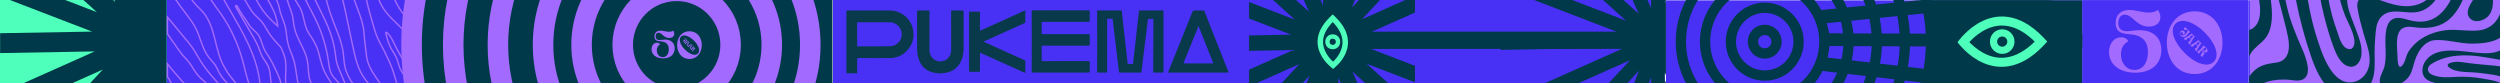
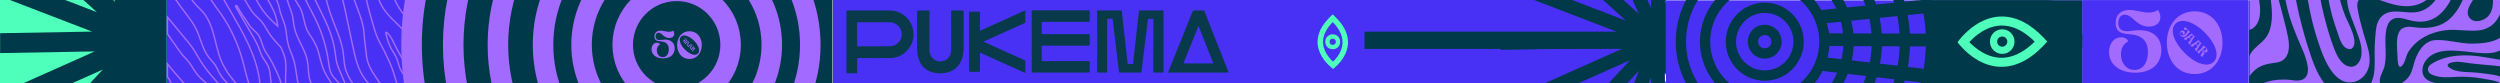
<svg xmlns="http://www.w3.org/2000/svg" xmlns:ns1="http://www.serif.com/" width="100%" height="100%" viewBox="0 0 9000 300" version="1.1" xml:space="preserve" style="fill-rule:evenodd;clip-rule:evenodd;">
  <g id="Page-1" ns1:id="Page 1" transform="matrix(3,0,0,1,0,0)">
    <rect x="0" y="0" width="3000" height="300" style="fill:none;" />
    <clipPath id="_clip1">
      <rect x="0" y="0" width="3000" height="300" />
    </clipPath>
    <g clip-path="url(#_clip1)">
      <g transform="matrix(1.095,0,0,1,1999.2,1.229)">
        <g transform="matrix(0.304,0,0,1,0,0)">
          <rect x="2100" y="0" width="900" height="300" style="fill:rgb(72,49,244);" />
        </g>
        <g transform="matrix(0.304,0,0,1,0,0)">
          <rect x="0" y="0" width="1500" height="300" style="fill:rgb(72,49,244);" />
        </g>
        <g transform="matrix(0.305,0,0,1,-0.691,-1)">
          <rect x="2100" y="0" width="900" height="300" style="fill:rgb(163,106,255);" />
        </g>
        <g transform="matrix(0.304,0,0,1,0,-1)">
          <rect x="1500" y="0" width="599.999" height="300" style="fill:rgb(72,49,244);" />
        </g>
        <g transform="matrix(0.304,0,0,1,108.203,-255.527)">
          <path d="M0,808.595C223.287,808.595 404.297,627.584 404.297,404.297C404.297,181.01 223.287,0 0,0C-223.287,0 -404.298,181.01 -404.298,404.297C-404.298,627.584 -223.287,808.595 0,808.595Z" style="fill:none;fill-rule:nonzero;stroke:rgb(0,57,73);stroke-width:36.99px;" />
        </g>
        <g transform="matrix(0.304,0,0,1,108.202,-356.6)">
          <path d="M0,1010.74C279.109,1010.74 505.372,784.481 505.372,505.372C505.372,226.263 279.109,0 0,0C-279.109,0 -505.372,226.263 -505.372,505.372C-505.372,784.481 -279.109,1010.74 0,1010.74Z" style="fill:none;fill-rule:nonzero;stroke:rgb(0,57,73);stroke-width:36.99px;" />
        </g>
        <g transform="matrix(0.304,0,0,1,108.202,-450.764)">
          <path d="M0,1199.07C331.114,1199.07 599.536,930.65 599.536,599.536C599.536,268.422 331.114,0 0,0C-331.114,0 -599.535,268.422 -599.535,599.536C-599.535,930.65 -331.114,1199.07 0,1199.07Z" style="fill:none;fill-rule:nonzero;stroke:rgb(0,57,73);stroke-width:36.99px;" />
        </g>
        <g transform="matrix(0.304,0,0,1,108.203,-153.456)">
          <path d="M0,604.454C166.915,604.454 302.227,469.142 302.227,302.227C302.227,135.312 166.915,0 0,0C-166.915,0 -302.227,135.312 -302.227,302.227C-302.227,469.142 -166.915,604.454 0,604.454Z" style="fill:none;fill-rule:nonzero;stroke:rgb(0,57,73);stroke-width:36.99px;" />
        </g>
        <g transform="matrix(0.304,0,0,1,108.203,-66.322)">
          <path d="M0,430.185C118.792,430.185 215.093,333.885 215.093,215.093C215.093,96.3 118.792,0 0,0C-118.792,0 -215.092,96.3 -215.092,215.093C-215.092,333.885 -118.792,430.185 0,430.185Z" style="fill:none;fill-rule:nonzero;stroke:rgb(0,57,73);stroke-width:36.99px;" />
        </g>
        <g transform="matrix(0.304,0,0,1,108.202,26.74)">
          <path d="M0,244.061C67.396,244.061 122.03,189.426 122.03,122.03C122.03,54.635 67.396,0 0,0C-67.396,0 -122.03,54.635 -122.03,122.03C-122.03,189.426 -67.396,244.061 0,244.061Z" style="fill:none;fill-rule:nonzero;stroke:rgb(0,57,73);stroke-width:36.99px;" />
        </g>
        <g transform="matrix(0.304,0,0,1,108.203,106.195)">
          <path d="M0,85.151C23.514,85.151 42.576,66.089 42.576,42.575C42.576,19.061 23.514,0 0,0C-23.514,0 -42.576,19.061 -42.576,42.575C-42.576,66.089 -23.514,85.151 0,85.151Z" style="fill:none;fill-rule:nonzero;stroke:rgb(0,57,73);stroke-width:36.99px;" />
        </g>
        <g transform="matrix(0.304,0,0,1,276.094,300)">
          <path d="M0,-300L-353.351,-264.764L-353.351,-215.52L493.83,-300L0,-300ZM-353.351,-135.69L592.649,-131.399L592.649,-177.38L-353.351,-181.669L-353.351,-135.69ZM-353.351,-46.684L50.281,0L485.389,0L-353.351,-97.009L-353.351,-46.684Z" style="fill:rgb(0,57,73);fill-rule:nonzero;" />
        </g>
        <g transform="matrix(0.304,0,0,1,485.508,108.273)">
          <path d="M0,78.542C0,118.104 32.871,152.138 94.25,152.138C155.628,152.138 188.499,118.104 188.499,70.688C188.499,25.599 158.246,-0.872 109.667,-0.872C91.341,-0.872 77.96,2.91 65.16,2.91C43.925,2.91 33.453,-6.981 33.453,-26.762C33.453,-44.797 42.471,-56.724 57.015,-56.724C84.65,-56.724 98.904,-13.671 143.702,-13.671C180.354,-13.671 196.063,-42.179 176.864,-73.596C165.81,-66.614 154.465,-64.287 142.829,-64.287C119.557,-64.287 95.413,-73.596 73.014,-73.596C41.889,-73.596 23.853,-55.851 23.853,-26.18C23.853,-0.29 37.525,11.636 72.142,13.673C117.521,16.291 140.211,36.362 140.211,78.251C140.211,115.195 122.757,142.248 91.632,142.248C60.506,142.248 42.761,115.195 43.052,86.396C43.052,59.052 55.852,47.125 69.233,38.98C65.16,29.09 55.27,24.727 44.798,24.727C14.836,24.727 0,50.907 0,78.542" style="fill:rgb(163,106,255);fill-rule:nonzero;" />
        </g>
        <g transform="matrix(0.304,0,0,1,548.846,152.456)">
          <path d="M0,0C0,61.379 36.944,112.867 100.359,112.867C163.773,112.867 200.717,61.379 200.717,0C200.717,-61.379 163.773,-112.867 100.359,-112.867C36.944,-112.867 0,-61.379 0,0M31.417,-68.651C38.398,-75.342 47.416,-78.541 57.888,-78.541C80.869,-78.541 110.249,-63.124 137.011,-36.362C175.991,2.618 191.117,47.125 169.01,68.942C162.028,75.632 153.01,78.832 142.829,78.832C119.848,78.832 90.468,63.415 63.997,36.653C25.308,-2.036 9.599,-46.834 31.417,-68.651" style="fill:rgb(163,106,255);fill-rule:nonzero;" />
        </g>
        <g transform="matrix(0.304,0,0,1,570.286,174.053)">
          <path d="M0,-47.154C2.425,-49.579 4.445,-52.345 6.87,-54.77C8.579,-56.479 10.569,-58.282 13.77,-59.867L-4.196,-77.834C-5.906,-76.995 -10.942,-72.021 -7.367,-68.447C-3.699,-64.779 0.995,-70.592 3.761,-67.825C6.932,-64.654 0.932,-57.163 -2.238,-53.806C-9.698,-45.848 -15.915,-45.289 -20.826,-50.2C-22.971,-52.345 -23.344,-56.075 -21.075,-58.344C-19.241,-60.178 -16.444,-60.116 -14.361,-58.034C-12.123,-55.795 -12.527,-53.029 -13.584,-50.729C-12.372,-50.138 -9.76,-50.014 -7.46,-52.314C-4.6,-55.174 -4.445,-59.494 -7.709,-62.758C-11.688,-66.737 -17.345,-65.805 -20.795,-62.354C-25.676,-57.474 -24.867,-51.071 -20.205,-46.408C-13.988,-40.191 -6.683,-40.471 0,-47.154M-10.32,-37.332L-4.88,-31.892C-2.922,-29.934 -0.902,-30.897 0.715,-32.513C2.362,-34.161 3.202,-36.306 4.818,-37.922C7.429,-40.533 10.071,-40.129 12.962,-37.238C15.853,-34.347 16.257,-31.705 13.646,-29.094C12.029,-27.478 9.885,-26.639 8.237,-24.991C6.621,-23.375 5.657,-21.354 7.646,-19.365L13.055,-13.956C12.713,-16.35 19.925,-28.659 21.852,-31.83C23.717,-34.876 27.913,-41.559 30.68,-42.958L18.713,-54.925C17.314,-52.159 10.6,-47.993 7.553,-46.128C4.383,-44.201 -7.896,-36.959 -10.32,-37.332M14.019,-44.015C16.816,-46.812 22.287,-48.864 23.437,-47.714C24.588,-46.564 22.536,-41.093 19.738,-38.295C17.967,-36.523 16.381,-35.871 13.988,-38.264C11.625,-40.627 12.247,-42.243 14.019,-44.015M13.677,-13.335L19.116,-7.895C21.075,-5.937 23.095,-6.9 24.711,-8.517C26.359,-10.164 27.198,-12.309 28.815,-13.925C31.426,-16.537 34.068,-16.132 36.959,-13.242C39.849,-10.351 40.254,-7.709 37.642,-5.098C36.026,-3.481 33.881,-2.642 32.234,-0.994C30.617,0.622 29.654,2.642 31.643,4.632L37.052,10.041C36.71,7.647 43.922,-4.662 45.849,-7.833C47.714,-10.879 51.91,-17.562 54.677,-18.961L42.709,-30.929C41.31,-28.162 34.596,-23.997 31.55,-22.132C28.379,-20.204 16.101,-12.962 13.677,-13.335M38.016,-20.018C40.813,-22.816 46.284,-24.867 47.434,-23.717C48.584,-22.567 46.533,-17.096 43.735,-14.298C41.963,-12.527 40.378,-11.874 37.984,-14.267C35.622,-16.63 36.244,-18.246 38.016,-20.018M61.453,-12.185C58.033,-6.279 55.174,-2.176 51.661,1.337C48.18,4.818 44.046,7.709 38.14,11.128L45.662,18.65C47.776,14.796 50.387,10.32 53.588,7.118C55.174,5.533 56.106,5.844 57.039,6.776C57.101,6.838 57.132,6.87 57.194,6.932C63.66,13.77 48.024,21.013 52.19,25.178L57.692,30.68C57.35,28.411 60.334,23.5 62.945,20.764C66.488,17.034 64.872,13.677 62.914,11.221C61.328,9.201 59.339,7.522 57.94,5.377C57.287,4.414 57.039,3.606 57.567,3.077C58.096,2.549 58.779,2.922 59.152,3.295C60.116,4.258 60.893,6.963 64.033,10.102C66.022,12.092 70.498,15.76 74.726,11.532C79.637,6.621 74.415,0.777 70.529,-3.109C69.97,-3.668 69.441,-4.196 68.975,-4.663L61.453,-12.185ZM69.752,-1.834C71.773,0.186 70.933,3.45 68.913,5.471C67.141,7.243 64.717,7.802 62.572,5.657C60.365,3.45 60.986,0.901 62.789,-0.902C64.779,-2.891 67.856,-3.73 69.752,-1.834" style="fill:rgb(163,106,255);fill-rule:nonzero;" />
        </g>
        <g transform="matrix(0.304,0,0,1,0,0)">
          <rect x="951" y="0" width="549" height="300" style="fill:rgb(0,57,73);" />
        </g>
        <g transform="matrix(0.304,-0.003,-0.001,-1,323.808,159.91)">
          <path d="M-0.272,0.424C-0.272,0.424 130.78,190.807 296.061,0.424" style="fill:none;fill-rule:nonzero;stroke:rgb(77,255,186);stroke-width:32.59px;stroke-miterlimit:10;" />
        </g>
        <g transform="matrix(0,-1,-0.304,0,368.472,117.167)">
          <circle cx="-31.335" cy="0" r="31.335" style="fill:none;stroke:rgb(77,255,186);stroke-width:25.95px;stroke-miterlimit:10;" />
        </g>
        <g transform="matrix(0.304,-0.012,-0.004,-1,323.218,143.093)">
          <path d="M1.103,1.771C1.103,1.771 130.649,-186.143 298.73,1.771" style="fill:none;fill-rule:nonzero;stroke:rgb(77,255,186);stroke-width:32.59px;stroke-miterlimit:10;" />
        </g>
        <g transform="matrix(0.304,0,0,1,690.124,149.416)">
          <path d="M0,-154.651C13.687,-83.964 32.172,-14.254 55.627,53.367C71.005,97.701 90.517,143.943 126.935,172.604C159.585,198.3 203.454,207.882 239.423,184.158C298.04,145.497 281.651,76.301 284.764,14.58C285.668,-3.334 286.769,-21.336 288.642,-39.17C290.84,-60.09 295.816,-79.111 311.371,-93.212C329.213,-109.386 352.734,-110.183 374.897,-108.684C405.799,-106.595 434.28,-100.761 463.482,-115.735C520.3,-144.87 537.122,-216.013 542.155,-278.173C543.626,-296.337 544.718,-314.597 544.324,-332.839C544.127,-342.009 543.527,-351.171 542.394,-360.261C542.297,-361.028 542.206,-361.785 542.117,-362.533L501.173,-362.533C503.866,-357.278 506.277,-351.845 508.468,-346.457C516.907,-325.7 521.749,-301.897 522.498,-277.832C524.277,-220.708 502.992,-162.107 452.007,-139.269C397.122,-114.689 340.557,-136.558 287.943,-155.993C269.052,-162.971 234.736,-170.534 224.197,-145.597C220.618,-137.129 221.661,-127.301 223.139,-118.128C227.81,-89.145 236.007,-60.915 243.72,-32.755C251.411,-4.675 263.019,23.871 266.017,53.093C268.073,73.131 264.713,94.288 254.408,111.356C243.219,129.883 224.931,142.501 204.615,145.345C129.59,155.846 93.274,39.554 74.715,-19.277C55.978,-78.672 44.453,-140.363 35.153,-202.204C30.819,-231.024 27.071,-259.544 25.016,-288.56C23.872,-304.718 23.052,-320.901 22.579,-337.099C22.504,-339.688 23.087,-351.554 23.302,-362.533L-25.887,-362.533C-21.809,-292.673 -13.272,-223.177 0,-154.651" style="fill:rgb(0,57,73);fill-rule:nonzero;" />
        </g>
        <g transform="matrix(0.304,0,0,1,731.116,-136.796)">
          <path d="M0,301.131C10.525,329.875 26.541,368.332 57.894,375.096C68.815,377.451 79.848,374.234 87.866,365.819C104.904,347.918 104.376,318.575 99.631,295.975C96.451,280.834 91.185,266.333 85.78,252C80.029,236.743 74.229,221.513 68.461,206.265C57.42,177.073 45.901,145.658 51.588,113.531C55.416,91.911 68.522,71.24 87.799,64.181C117.057,53.467 152.449,72.655 177.574,87.731C195.75,98.639 212.239,112.921 232.904,117.829C289.148,131.186 349.926,110.259 356.716,41.875C359.661,12.21 355.009,-20.079 348.519,-42.389C345.127,-54.045 340.814,-65.462 335.601,-76.32L304.966,-76.32C308.518,-71.582 311.917,-66.712 315.138,-61.735C328.663,-40.836 338.426,-12.755 338.084,13.701C337.777,37.523 329.278,60.027 307.958,74.784C263.995,105.209 209.51,52.981 179.199,22.267C148.875,-8.462 101.572,-68.217 53.994,-37.972C-13.725,5.077 19.931,135.312 44.57,195.511C53.876,218.248 93.018,284.254 69.365,308.514C65.389,312.584 59.351,312.949 54.249,311.722C29.366,305.746 21.28,267.015 13.402,245.346C-23.36,144.231 -38.328,29.62 -12.097,-76.32L-72.929,-76.32C-65.752,12.613 -54.703,102.397 -33.616,188.742C-24.377,226.572 -13.337,264.708 0,301.131" style="fill:rgb(0,57,73);fill-rule:nonzero;" />
        </g>
        <g transform="matrix(0.304,0,0,1,675.004,335.961)">
          <path d="M0,-549.078L-15.576,-549.078C-17.3,-544.041 -18.869,-538.932 -20.249,-533.771C-31.685,-490.932 -30.79,-445.33 -24.332,-401.638C-17.604,-356.116 -4.755,-312.024 6.829,-267.754C12.728,-245.221 18.535,-222.536 22.668,-199.532C26.192,-179.915 27.062,-156.195 18.304,-138.247C14.557,-130.565 9.046,-123.941 1.226,-119.148C-5.904,-114.785 -13.928,-112.768 -21.995,-111.693C-62.525,-106.289 -89.483,-100.603 -116.017,-64.544C-116.798,-63.484 -117.566,-62.413 -118.323,-61.332L-118.323,0C-101.615,-20.176 -78.612,-34.687 -54.672,-42.285C-30.297,-50.024 -4.665,-51.722 20.606,-50.415C34.757,-49.684 49.275,-45.513 63.445,-47.613C82.761,-50.475 93.449,-64.379 93.69,-85.019C94.125,-122.238 66.264,-175.124 57.157,-197.521C46.92,-222.694 36.561,-247.832 28.526,-273.948C20.138,-301.192 13.911,-329.156 8.735,-357.306C3.608,-385.208 -0.589,-413.314 -4.665,-441.411C-8.542,-468.148 -11.894,-496.023 -6.538,-522.814C-4.674,-532.135 -1.499,-539.904 0,-549.078" style="fill:rgb(0,57,73);fill-rule:nonzero;" />
        </g>
        <g transform="matrix(0.304,0,0,1,659.362,-136.432)">
          <path d="M0,260.44C11.904,238.527 15.452,212.57 15.434,187.507C15.416,163.913 12.232,139.963 8.929,118.306C0.18,60.949 -13.612,1.921 1.136,-55.743C3.056,-63.25 5.603,-70.727 10.272,-76.685L-21.625,-76.685C-23.703,-70.359 -25.724,-64.017 -27.642,-57.636C-44.694,-0.904 -49.408,55.626 -35.218,114.336C-28.712,141.255 -24.136,171.406 -29.843,198.961C-34.862,223.194 -49.743,238.48 -66.917,243.432L-66.917,337.125C-62.354,328.57 -57.038,320.529 -50.469,313.474C-33.558,295.311 -12.396,283.259 0,260.44" style="fill:rgb(0,57,73);fill-rule:nonzero;" />
        </g>
        <g transform="matrix(0.304,0,0,1,869.381,233.893)">
          <path d="M0,-361.424C-0.797,-322.095 -9.119,-282.677 -25.123,-247.276C-39.229,-216.069 -60.194,-186.666 -89.047,-170.182C-105.314,-160.888 -123.429,-156.845 -141.766,-157.022C-151.813,-157.129 -161.828,-158.391 -171.687,-160.479C-191.764,-164.732 -213.425,-174.9 -234.003,-168.67C-255.597,-162.131 -262.292,-139.082 -264.94,-117.472C-269.804,-77.841 -260.652,-37.108 -269.352,2.088C-273.115,19.039 -284.135,33.774 -286.439,50.925C-289.516,73.832 -271.85,85.586 -252.622,81.847C-243.619,80.096 -234.846,76.258 -226.303,72.802C-201.948,62.934 -181.484,48.365 -171.867,21.609C-168.622,12.581 -166.371,3.198 -163.668,-6.016C-161.327,-13.996 -158.657,-21.877 -155.51,-29.519C-142.361,-61.469 -119.86,-89.247 -85.343,-90.858C-42.086,-92.877 0.761,-78.268 44.093,-78.134C82.384,-78.015 137.143,-81.714 164.953,-114.606C188.574,-142.544 186.922,-185.29 187.378,-220.582C187.931,-263.277 217.906,-292.618 248.825,-313.964C288.794,-341.557 335.119,-365.089 383.37,-366.093C428.142,-367.025 474.169,-355.776 516.382,-336.642L516.382,-364.204C512.38,-365.864 508.482,-367.616 504.759,-369.155C430.803,-399.74 346.562,-406.653 272.466,-372.833C239.794,-357.923 209.874,-335.567 186.583,-306.537C173.326,-290.014 164.552,-270.646 159.315,-249.602C154.302,-229.459 154.77,-207.028 147.936,-187.616C136.106,-153.992 107.779,-130.916 75.048,-126.304C34.556,-120.599 -6.462,-131.175 -47.303,-126.553C-81.666,-122.664 -117.303,-110.851 -146.262,-88.983C-160.14,-78.503 -174.704,-63.279 -184,-47.873C-193.34,-32.393 -193.956,-11.572 -206.669,1.698C-223.235,18.975 -222.723,-27.646 -222.885,-33.307C-223.715,-62.356 -233.58,-120.544 -201.394,-134.879C-186.179,-141.668 -168.869,-137.678 -153.095,-136.025C-115.115,-132.035 -74.703,-136.327 -42.614,-160.506C-13.564,-182.391 5.381,-216.629 18.92,-251.292C42.277,-311.066 56.623,-384.29 36.074,-447.01L-10.473,-447.01C-2.907,-419.304 0.588,-390.315 0,-361.424" style="fill:rgb(0,57,73);fill-rule:nonzero;" />
        </g>
        <g transform="matrix(0.304,0,0,1,893.627,22.262)">
          <path d="M0,-176.468C-0.496,-144.835 -2.342,-111.833 -8.747,-80.914C-12.819,-61.263 -19.351,-41.9 -29.597,-24.989C-40.644,-6.755 -59.767,19.565 -42.539,41.001C-28.144,58.91 -2.071,53.677 14.63,42.838C36.119,28.891 41.908,3.776 41.716,-22.017C41.379,-67.102 42.156,-102.414 75.258,-134.808C167.419,-224.999 325.338,-227.476 436.7,-188.802L436.7,-235.378L165.314,-235.378C157.645,-231.176 149.962,-227 142.46,-222.385C125.363,-211.87 110.883,-197.173 95.832,-183.665C83.104,-172.243 68.405,-153.935 50.681,-151.354C25.394,-147.672 28.517,-176.072 29.869,-194.869C30.916,-209.414 31.135,-222.177 29.992,-235.378L-6.377,-235.378C-1.688,-216.278 0.314,-196.501 0,-176.468" style="fill:rgb(0,57,73);fill-rule:nonzero;" />
        </g>
        <g transform="matrix(0.304,0,0,1,962.113,470.651)">
          <path d="M0,-543.255C-31.951,-530.913 -61.559,-509.125 -81.113,-478.797C-90.888,-463.629 -97.659,-446.497 -100.993,-428.36C-104.666,-408.421 -104.987,-388.02 -107.377,-367.893C-110.709,-339.836 -119.353,-315.195 -141.849,-299.355C-173.217,-277.265 -207.451,-278.896 -243.146,-282.037C-295.853,-286.674 -375.661,-304.219 -417.804,-263.333C-429.362,-252.124 -437.461,-236.223 -437.957,-219.441C-440.089,-147.377 -296.621,-173.998 -261.936,-170.475C-235.169,-167.756 -208.893,-159.186 -191.903,-135.164C-165.24,-97.462 -165.001,-47.561 -128.834,-15.576C-93.079,16.056 -42.31,-2.835 -11.302,-31.913C19.499,-60.799 41.519,-100.626 57.877,-140.576C70.677,-171.836 91.002,-192.323 119.042,-207.697C140.831,-219.645 164.925,-226.4 189.281,-228.03C196.356,-228.504 203.936,-227.616 211.628,-226.516L211.628,-243.599C210.903,-243.836 210.178,-244.073 209.453,-244.307C177.185,-254.746 141.24,-253.859 110.361,-238.736C49.225,-208.794 44.249,-141.302 6.062,-89.791C-10.878,-66.946 -35.056,-49.174 -62.716,-47.361C-106.898,-44.465 -114.594,-81.539 -124.197,-119.322C-128.805,-137.451 -134.574,-156.789 -149.548,-167.891C-169.558,-182.727 -197.024,-184.363 -220.217,-188.708C-251.64,-194.597 -283.657,-196.763 -315.514,-195.189C-345.893,-193.688 -373.893,-190.602 -403.073,-202.86C-421.937,-210.784 -423.724,-230.352 -405.763,-241.56C-348.893,-277.046 -279.664,-276.919 -216.733,-266.602C-182.894,-261.057 -149.136,-254.997 -115.248,-249.87C-90.034,-246.049 -51.816,-236.23 -38.145,-267.899C-26.422,-295.054 -39.862,-324.591 -51.274,-348.743C-57.969,-362.907 -64.698,-377.462 -67.105,-393.314C-69.118,-406.572 -68.132,-420.185 -64.615,-433.052C-57.263,-460.003 -39.739,-483.355 -18.108,-498.576C6.448,-515.841 35.942,-523.137 64.827,-525.376C94.173,-527.642 124.365,-525.749 153.25,-519.689C173.515,-515.441 193.424,-508.572 211.628,-498.128L211.628,-536.191C186.917,-545.454 159.513,-549.868 135.595,-552.928C92.236,-558.474 41.588,-559.311 0,-543.255" style="fill:rgb(0,57,73);fill-rule:nonzero;" />
        </g>
        <g transform="matrix(0.304,0,0,1,965.913,345.441)">
          <path d="M0,-335.504C-27.996,-306.473 -23.742,-268.003 -18.05,-230.428C-14.715,-208.454 -12.242,-186.105 -15.791,-163.953C-18.839,-144.964 -26.266,-126.846 -39.148,-113.259C-44.973,-107.11 -51.857,-101.965 -59.457,-98.722C-91.191,-85.175 -127.99,-101.972 -159.969,-106.563C-200.344,-112.359 -241.042,-113.934 -281.459,-119.257C-303.808,-122.2 -327.079,-127.98 -349.23,-120.493C-374.173,-112.063 -347.972,-98.034 -334.092,-93.648C-306.82,-85.029 -276.974,-88.089 -249.62,-84.656C-218.286,-80.722 -186.041,-78.83 -156.269,-66.616C-128.497,-55.221 -107.083,-24.287 -100.353,6.558C-94.467,33.533 -76.458,51.236 -52.079,30.821C-28.26,10.875 -14.693,-28.016 -1.32,-56.251C13.377,-87.283 28.629,-118.525 51.354,-143.702C67.555,-161.652 90.689,-169.205 113.233,-171.897C140.565,-175.173 166.781,-167.027 189.812,-150.948C193.119,-148.639 196.149,-145.959 199.14,-143.331L199.14,-161.962C183.906,-166.039 172.198,-180.546 158.635,-188.137C126.948,-205.871 95.683,-209.077 60.648,-206.628C14.464,-203.399 11.838,-261.576 39.442,-290C59.468,-310.621 89.987,-304.352 111.894,-291.367C120.019,-286.551 127.667,-280.873 135.258,-275.133C155.794,-259.604 176.213,-243.895 196.648,-228.204C197.491,-227.557 198.322,-226.935 199.14,-226.333L199.14,-272.526C187.908,-283.215 176.518,-293.199 166.608,-302.732C124.965,-342.793 49.409,-386.74 0,-335.504" style="fill:rgb(0,57,73);fill-rule:nonzero;" />
        </g>
      </g>
      <g>
        <g transform="matrix(0.333,0,0,1,0,0)">
          <rect x="1200" y="0" width="1800" height="300" style="fill:rgb(0,57,73);" />
        </g>
        <g transform="matrix(0.333,0,0,1,0,0)">
          <rect x="0" y="0" width="1200" height="300" style="fill:rgb(72,49,244);" />
        </g>
        <g transform="matrix(0.333,0,0,1,0,0)">
          <rect x="0" y="0" width="600" height="300" style="fill:rgb(77,255,186);" />
        </g>
        <g transform="matrix(0.333,0,0,1,0,-0.499)">
          <rect x="900" y="0.5" width="600" height="299.499" style="fill:rgb(72,49,244);" />
        </g>
        <g transform="matrix(0.333,0,0,1,137.222,300)">
          <path d="M0,-300L3.237,-292.724L-4.838,-300L-111.557,-300L-62.878,-256.143L-177.061,-300L-376.319,-300L-80.1,-186.224L-411.666,-180.433L-411.666,-108.97L-70.665,-114.927L-328.639,0L-153.076,0L-41.621,-49.653L-87.896,0L187.961,0L187.961,-300L0,-300Z" style="fill:rgb(0,57,73);fill-rule:nonzero;" />
        </g>
        <g transform="matrix(0.333,0,0,1,812,-482.914)">
          <path d="M0,1288.39C355.779,1288.39 644.195,999.975 644.195,644.196C644.195,288.416 355.779,0 0,0C-355.78,0 -644.196,288.416 -644.196,644.196C-644.196,999.975 -355.78,1288.39 0,1288.39Z" style="fill:none;fill-rule:nonzero;stroke:rgb(163,106,255);stroke-width:74px;" />
        </g>
        <g transform="matrix(0.333,0,0,1,812,-643.963)">
          <path d="M0,1610.49C444.724,1610.49 805.245,1249.97 805.245,805.246C805.245,360.521 444.724,0 0,0C-444.725,0 -805.245,360.521 -805.245,805.246C-805.245,1249.97 -444.725,1610.49 0,1610.49Z" style="fill:none;fill-rule:nonzero;stroke:rgb(163,106,255);stroke-width:74px;" />
        </g>
        <g transform="matrix(0.333,0,0,1,812,-793.999)">
          <path d="M0,1910.56C527.588,1910.56 955.282,1482.87 955.282,955.283C955.282,427.695 527.588,0 0,0C-527.587,0 -955.282,427.695 -955.282,955.283C-955.282,1482.87 -527.587,1910.56 0,1910.56Z" style="fill:none;fill-rule:nonzero;stroke:rgb(163,106,255);stroke-width:74px;" />
        </g>
        <g transform="matrix(0.333,0,0,1,812,-320.276)">
          <path d="M0,963.118C265.958,963.118 481.56,747.516 481.56,481.559C481.56,215.601 265.958,0 0,0C-265.958,0 -481.559,215.601 -481.559,481.559C-481.559,747.516 -265.958,963.118 0,963.118Z" style="fill:none;fill-rule:nonzero;stroke:rgb(163,106,255);stroke-width:74px;" />
        </g>
        <g transform="matrix(0.333,0,0,1,812,-181.44)">
          <path d="M0,685.444C189.28,685.444 342.722,532.002 342.722,342.722C342.722,153.442 189.28,0 0,0C-189.28,0 -342.722,153.442 -342.722,342.722C-342.722,532.002 -189.28,685.444 0,685.444Z" style="fill:none;fill-rule:nonzero;stroke:rgb(163,106,255);stroke-width:74px;" />
        </g>
        <g transform="matrix(0.333,0,0,1,812,-33.157)">
          <path d="M0,388.879C107.386,388.879 194.44,301.826 194.44,194.44C194.44,87.053 107.386,0 0,0C-107.386,0 -194.439,87.053 -194.439,194.44C-194.439,301.826 -107.386,388.879 0,388.879Z" style="fill:none;fill-rule:nonzero;stroke:rgb(163,106,255);stroke-width:74px;" />
        </g>
        <g transform="matrix(0.333,0,0,1,464.603,-112.716)">
          <path d="M0,496.414C-6.724,492.438 -13.435,488.214 -18.71,482.454C-23.57,477.145 -27.027,470.737 -30.649,464.518C-44.405,440.896 -60.46,421.954 -77.525,400.6C-104.902,366.343 -114.807,321.737 -123.925,278.843C-132.974,236.273 -142.024,193.704 -151.072,151.135C-155.16,131.907 -159.297,112.521 -167.222,94.532C-172.923,81.589 -180.503,69.564 -186.724,56.862C-194.627,40.729 -200.29,23.609 -205.928,6.552C-224.686,-50.201 -243.484,-107.104 -255.664,-165.622C-255.859,-160.699 -254.548,-155.603 -255.273,-150.729C-260.914,-112.772 -244.394,-75.177 -242.209,-36.865C-239.262,14.806 -236.41,30.344 -236.288,36.12C-236.053,47.334 -232.891,58.274 -230.153,69.151C-217.751,118.413 -213.289,139.493 -195.461,187.06C-181.866,223.335 -165.043,258.91 -159.191,297.204C-156.108,317.376 -156.122,338.059 -151.047,357.824C-143.47,387.33 -125.143,412.728 -107.194,437.342C-84.08,469.039 -60.907,500.809 -34.508,529.828C-17.221,548.831 1.431,566.633 17.458,586.71C36.02,609.962 48.466,639.215 67.643,662.036L67.643,636.626L67.642,636.625C49.39,619.138 42.091,588.637 25.553,569.519C11.703,553.508 -5.661,538.772 -12.054,518.937C-12.577,517.312 -10.731,515.932 -9.302,516.866L25.952,539.876C31.939,543.784 41.092,551.003 46.017,556.186C51.484,561.939 60.614,567.21 67.642,570.142L67.643,570.142L67.643,527.788L67.642,527.788C48.248,512.789 21.104,508.893 0,496.414Z" style="fill:none;fill-rule:nonzero;stroke:rgb(163,106,255);stroke-width:5.1px;stroke-miterlimit:10;" />
        </g>
        <g transform="matrix(0.333,0,0,1,463.734,276.252)">
          <path d="M0,-159.667C-1.37,-160.549 -3.118,-159.243 -2.722,-157.663C2.416,-137.176 7.982,-116.561 18.629,-98.361C23.339,-90.308 29.001,-82.813 33.234,-74.499C39.617,-61.964 42.541,-48.009 46.999,-34.669C51.457,-21.328 60.414,-9.172 70.251,0.882L70.251,-46.46C51.812,-71.066 37.804,-99.113 24.094,-126.636C17.945,-138.98 11.372,-152.343 0,-159.667Z" style="fill:none;fill-rule:nonzero;stroke:rgb(163,106,255);stroke-width:5.1px;stroke-miterlimit:10;" />
        </g>
        <g transform="matrix(0.333,0,0,1,390.125,394.82)">
          <path d="M0,-689.201C4.745,-663.942 20.036,-644.77 27.154,-620.074C30.942,-606.931 32.059,-593.174 34.995,-579.814C38.205,-565.21 43.565,-551.181 48.906,-537.215C53.109,-526.226 57.312,-515.236 61.515,-504.247C62.788,-500.919 64.259,-497.372 66.592,-494.79C67.802,-493.45 70.036,-494.505 69.823,-496.298C66.026,-528.251 57.446,-598.553 58.665,-624.493C58.745,-626.202 59.794,-627.831 61.45,-628.261C64.243,-628.984 65.941,-625.614 66.609,-622.921C80.158,-568.3 85.516,-466.761 100.265,-412.452C112.936,-365.795 138.15,-321.908 140.408,-273.614C141.353,-253.407 144.709,-233.889 146.807,-213.768C148.278,-199.658 149.769,-185.448 153.871,-171.867C165.735,-132.586 197.954,-102.689 214.149,-64.986C217.383,-57.458 219.979,-49.614 224.117,-42.543C237.849,-19.078 266.906,-11.894 291.076,0.555L291.076,-33.224C282.192,-38.218 275.854,-47.524 272.143,-57.016C267.496,-68.899 262.848,-80.788 258.864,-92.909C252.907,-111.032 248.448,-129.641 241.901,-147.559C236.788,-161.555 230.427,-175.055 224.075,-188.534C217.302,-202.906 210.522,-217.292 202.728,-231.137C193.586,-247.378 186.285,-262.439 180.739,-280.233C172.139,-307.831 164.13,-335.613 156.719,-363.554C152.816,-378.266 149.073,-393.054 146.868,-408.114C141.245,-446.52 145.743,-485.707 142.556,-524.392C141.177,-541.135 138.363,-557.723 135.505,-574.279C132.191,-593.473 128.776,-612.797 121.783,-630.976C113.151,-653.416 100.806,-669.432 87.122,-689.201C86.992,-689.389 86.85,-689.569 86.719,-689.756L-0.123,-689.756C-0.087,-689.57 -0.035,-689.388 0,-689.201Z" style="fill:none;fill-rule:nonzero;stroke:rgb(163,106,255);stroke-width:5.1px;stroke-miterlimit:10;" />
        </g>
        <g transform="matrix(0.333,0,0,1,391.805,-207.265)">
          <path d="M0,683.562C-7.496,674.255 -15.027,664.899 -20.958,654.525C-27.571,642.959 -32.086,630.317 -38.285,618.524C-54.015,588.597 -80.191,564.826 -93.82,533.886C-108.779,499.931 -107.071,461.014 -117.523,425.412C-123.534,404.933 -133.526,385.727 -138.64,365.005C-142.941,347.576 -143.692,329.477 -146.865,311.807C-151.6,285.442 -165.051,263.33 -169.934,236.993C-174.771,210.906 -190.611,188.316 -199.671,163.379C-206.503,144.574 -209.412,124.617 -212.636,104.87C-223.527,38.161 -236.976,-22.762 -255.834,-87.671L-317.456,-87.671C-309.466,-62.632 -302.75,-41.585 -294.76,-16.546C-291.24,-5.514 -287.706,5.552 -282.831,16.056C-278.223,25.988 -272.443,35.354 -268.085,45.397C-254.41,76.916 -255.492,113.119 -243.131,145.175C-239.075,155.695 -233.626,165.612 -228.195,175.492C-218.603,192.942 -209.01,210.392 -199.418,227.842C-187.057,250.329 -178.729,273.274 -176.138,298.803C-176.063,299.54 -175.997,300.278 -175.926,301.015C-214.707,268.295 -247.341,227.186 -264.052,179.33C-278.32,138.47 -281.153,92.867 -304.888,56.677C-316.788,38.533 -333.502,23.585 -343.096,4.124C-348.787,-7.419 -351.729,-20.08 -355.051,-32.513C-360.161,-51.635 -367.29,-68.973 -373.78,-87.671L-423.144,-87.671C-412.428,-61.098 -411.053,-31.795 -397.047,-6.801C-390.671,4.577 -383.215,15.387 -377.914,27.304C-360.42,66.63 -367.34,115.515 -342.029,150.328C-333.139,162.556 -320.932,171.942 -310.948,183.293C-290.316,206.753 -279.769,237.882 -258.404,260.677C-250.692,268.904 -241.702,275.891 -234.326,284.422C-224.326,295.989 -217.64,309.976 -209.505,322.923C-196.858,343.05 -180.708,360.634 -164.046,377.657C-159.745,389.312 -153.938,400.424 -150.545,412.375C-138.904,453.37 -156.917,499.837 -139.594,538.773C-132.539,554.63 -120.2,567.586 -112.338,583.06C-100.655,606.053 -99.37,633.545 -85.92,655.551C-77.738,668.94 -65.613,679.351 -54.825,690.744C-33.142,713.644 -10.861,740.239 -5.039,771.233L82.083,771.233C59.653,738.829 24.722,714.253 0,683.562Z" style="fill:none;fill-rule:nonzero;stroke:rgb(163,106,255);stroke-width:5.1px;stroke-miterlimit:10;" />
        </g>
        <g transform="matrix(0.333,0,0,1,304.613,245.212)">
          <path d="M0,303.338C-1.508,300.028 -3.161,296.792 -4.94,293.624C-8.498,287.289 -12.561,281.224 -16.98,275.378C-24.714,265.148 -33.539,255.588 -42.654,246.417C-55.34,233.655 -69.031,221.974 -82.761,210.328C-90.999,203.341 -99.251,196.366 -107.308,189.179C-111.055,185.836 -113.612,182.561 -116.812,178.692C-126.164,167.385 -136.331,156.752 -147.206,146.902C-150.831,143.618 -154.534,140.421 -158.312,137.315C-165.709,131.234 -173.406,125.488 -180.918,119.541C-188.431,113.595 -195.759,107.448 -202.419,100.568C-206.627,96.22 -210.55,91.597 -214.719,87.217C-216.109,85.757 -217.526,84.324 -218.99,82.937C-223.74,78.436 -228.947,74.457 -234.059,70.366C-235.763,69.003 -237.457,67.626 -239.119,66.214C-251.262,55.899 -261.675,43.735 -272.031,31.628C-276.063,26.914 -280.094,22.2 -284.126,17.487C-289.253,11.492 -293.679,6.422 -298.006,1.272C-300.169,-1.303 -302.307,-3.897 -304.496,-6.638C-305.591,-8.008 -306.698,-9.414 -307.827,-10.872C-308.956,-12.331 -310.107,-13.841 -311.29,-15.419L-311.29,31.923C-301.715,41.71 -299.818,53.309 -292.08,64.604C-286.492,72.761 -279.019,79.448 -271.941,86.297C-259.591,98.115 -247.242,109.931 -234.891,121.749C-226.131,130.063 -217.428,138.704 -207.982,146.303C-202.314,150.863 -196.379,155.047 -190.003,158.561C-186.94,160.25 -183.791,161.774 -180.626,163.266C-179.571,163.763 -178.514,164.257 -177.458,164.753C-175.346,165.743 -173.237,166.739 -171.152,167.781C-169.067,168.822 -167.006,169.908 -164.989,171.078C-155.332,176.681 -146.935,184.064 -139.178,192.143C-134.524,196.99 -130.101,202.088 -125.773,207.202C-110.445,225.312 -96.898,244.208 -83.483,263.777C-71.507,281.246 -62.317,298.579 -55.878,318.757L5.743,318.757C4.197,313.435 2.261,308.303 0,303.338Z" style="fill:none;fill-rule:nonzero;stroke:rgb(163,106,255);stroke-width:5.1px;stroke-miterlimit:10;" />
        </g>
        <g transform="matrix(0.333,0,0,1,327.625,-80.938)">
          <path d="M0,561.852C-10.459,551.9 -22.233,543.396 -32.567,533.314C-53.784,512.612 -67.328,487.786 -81.788,461.909C-103.874,422.384 -129.515,384.847 -158.302,349.899C-164.358,342.546 -168.68,333.519 -173.67,325.404C-192.799,294.294 -200.48,257.743 -209.371,222.321C-218.263,186.899 -229.33,150.611 -253.461,123.199C-261.394,114.188 -270.571,106.349 -278.655,97.473C-289.871,85.159 -298.845,71.008 -307.695,56.897C-336.593,10.826 -362.998,-47.509 -380.328,-83.054L-380.328,38.788C-363.436,61.367 -350.264,81.225 -333.371,103.804C-325.529,114.287 -317.686,124.77 -309.843,135.252C-298.73,150.107 -287.563,165.046 -279.041,181.525C-261.214,216 -255.22,256.664 -231.447,287.343C-223.35,297.792 -213.367,306.802 -206.408,318.04C-201.465,326.02 -198.186,334.906 -193.76,343.182C-184.015,361.4 -169.033,376.14 -155.106,391.401C-124.971,424.424 -114.893,445.987 -79.608,499.102C-78.654,500.537 -79.785,502.585 -81.507,502.585C-83.23,502.584 -84.755,501.353 -85.797,499.981C-115.601,460.724 -143.582,438.557 -172.475,407.845C-204.6,373.697 -236.945,339.268 -261.838,299.538C-271.783,283.665 -280.494,267.012 -291.164,251.617C-299.968,238.912 -310.048,227.151 -320.108,215.415C-341.453,190.514 -358.984,167.67 -380.328,142.769L-380.328,203.008L-343.605,255.512C-337.67,263.999 -331.72,272.504 -324.943,280.336C-318.42,287.873 -311.156,294.758 -304.858,302.484C-292.329,317.852 -283.863,336.242 -271.008,351.339C-263.163,360.553 -253.834,368.361 -244.823,376.438C-220.917,397.866 -199.022,421.417 -177.164,444.931C-166.37,456.543 -155.575,468.155 -144.781,479.768C-118.949,507.557 -90.723,532.837 -66.514,562.058C-60.684,569.096 -55.245,576.446 -50.063,583.974C-36.687,603.407 -20.778,622.114 -14.335,644.906L53.575,644.906C44.509,613.462 23.707,584.411 0,561.852Z" style="fill:none;fill-rule:nonzero;stroke:rgb(163,106,255);stroke-width:5.1px;stroke-miterlimit:10;" />
        </g>
        <g transform="matrix(0.333,0,0,1,340.007,245.605)">
          <path d="M0,-397.387C20.044,-363.914 48.951,-334.866 59.898,-297.417C72.623,-253.883 96.512,-216.834 116.268,-176.006C139.801,-127.373 155.642,-75.027 163.026,-21.507C164.852,-8.265 166.24,5.317 171.883,17.434C182.692,40.644 207.409,54.988 218.408,78.109C223.917,89.691 225.584,102.692 229.693,114.843C233.773,126.911 241.321,139.008 253.353,143.12C253.454,143.154 253.557,143.055 253.525,142.953C240.784,101.769 225.757,61.293 208.536,21.772C202.248,7.341 195.63,-7.072 191.996,-22.389C189.05,-34.803 188.12,-47.592 186.277,-60.218C184.126,-74.956 180.728,-89.488 176.827,-103.862C159.74,-166.821 121.93,-220.94 100.119,-282.423C96.697,-292.07 93.397,-301.792 91.268,-311.805C86.804,-332.787 87.207,-355.703 75.539,-373.704C71.025,-380.667 64.904,-386.501 60.611,-393.603C56.398,-400.569 54.099,-408.495 51.843,-416.318C39.608,-458.755 28.665,-498.104 16.429,-540.541L-51.48,-540.541C-48.171,-528.834 -46.192,-521.834 -42.883,-510.128C-31.911,-471.317 -20.72,-431.989 0,-397.387Z" style="fill:none;fill-rule:nonzero;stroke:rgb(163,106,255);stroke-width:5.1px;stroke-miterlimit:10;" />
        </g>
        <g transform="matrix(0.333,0,0,1,450.599,-125.268)">
          <path d="M0,77.671C2.192,92.023 6.522,105.949 10.838,119.811C23.117,159.25 54.764,189.333 84.779,217.806C93.156,225.753 100.699,234.535 107.317,243.997L109.655,247.338L109.655,187.099C93.242,167.952 78.397,145.656 68.619,122.411C63.479,110.193 59.299,97.566 53.569,85.614C48.852,75.776 43.106,66.439 38.795,56.416C31.267,38.914 28.325,19.842 25.449,1.008C24.848,-2.928 24.247,-6.936 24.836,-10.874C31.343,-8.702 34.603,-1.69 38.094,4.214C56.084,34.639 88.48,54.816 109.655,83.118L109.655,-38.724C102.143,-54.129 84.371,-64.905 70.622,-75.139C58.199,-84.386 44.043,-91.53 33.376,-102.758C26.764,-109.718 21.739,-118.003 16.768,-126.216C7.675,-141.239 -1.149,-154.644 -10.242,-169.667L-59.992,-169.667C-26.828,-108.953 -5.477,-46.561 -2.785,22.567C-2.069,40.958 -2.779,59.477 0,77.671Z" style="fill:none;fill-rule:nonzero;stroke:rgb(163,106,255);stroke-width:5.1px;stroke-miterlimit:10;" />
        </g>
        <g transform="matrix(0.333,0,0,1,410.46,-21.603)">
          <path d="M0,412.621C-4.053,397.032 -6.424,380.917 -12.493,365.997C-25.371,334.335 -51.38,307.023 -64.959,275.655C-74.541,253.521 -79.266,229.657 -85.801,206.441C-92.336,183.225 -105.526,162.237 -119.184,142.358C-137.297,115.997 -135.635,80.56 -150.045,52.005C-155.471,41.254 -163.059,31.733 -168.839,21.167C-185.506,-9.306 -186.067,-46.198 -200.29,-77.886C-215.183,-111.067 -244.575,-137.515 -252.773,-172.95C-256.089,-170.504 -255.246,-163.041 -254.779,-158.947C-250.492,-121.357 -219.568,-92.223 -208.641,-56.002C-201.087,-30.962 -203.51,-3.896 -197.318,21.516C-192.646,40.692 -183.177,58.457 -178.736,77.688C-175.534,91.552 -175.009,105.911 -172.108,119.841C-163.21,162.555 -132.68,198.51 -124.713,241.407C-120.763,262.675 -122.551,284.862 -116.895,305.741C-112.408,322.304 -103.447,337.25 -94.455,351.866C-45.307,431.75 15.462,503.259 60.424,585.571L110.175,585.571C74.336,526.359 17.415,479.607 0,412.621Z" style="fill:none;fill-rule:nonzero;stroke:rgb(163,106,255);stroke-width:5.1px;stroke-miterlimit:10;" />
        </g>
        <g transform="matrix(0.333,0,0,1,207.763,382.918)">
          <path d="M0,-567.925C16.841,-548.476 33.683,-529.028 50.524,-509.579C67.659,-489.792 84.86,-469.917 98.963,-447.866C111.225,-428.694 121.032,-408.049 133.058,-388.729C145.659,-368.483 160.616,-349.819 174.165,-330.195C208.616,-280.296 233.839,-224.234 250.137,-165.829C258.045,-137.492 263.892,-108.556 273.375,-80.707C288.531,-36.194 312.986,5.129 344.713,39.835C349.814,45.416 356.422,51.297 363.874,50.015C358.922,35.252 346.666,24.335 337.852,11.498C316.396,-19.749 316.34,-60.246 310.834,-97.748C298.107,-184.436 253.26,-262.583 209.267,-338.355C187.67,-375.552 166.073,-412.75 144.476,-449.947C128.263,-477.871 111.993,-505.882 92.365,-531.52C70.363,-560.257 33.411,-576.332 4.389,-597.957C-1.983,-602.705 -8.367,-607.462 -14.267,-612.785C-16.545,-614.839 -18.688,-616.996 -20.742,-619.222L-20.742,-588.48C-12.885,-582.766 -6.385,-575.298 0,-567.925Z" style="fill:none;fill-rule:nonzero;stroke:rgb(163,106,255);stroke-width:5.1px;stroke-miterlimit:10;" />
        </g>
        <g transform="matrix(0.333,0,0,1,342.229,167.509)">
          <path d="M0,247.014C20.11,294.015 26.591,348.91 45.369,396.459L75.158,396.459C62.78,344.926 52.986,291.583 29.075,244.254C23.78,233.773 18.445,223.314 13.414,212.704C6.499,198.118 -1.517,183.776 -6.307,168.266C-10.129,155.892 -11.84,142.962 -15.266,130.472C-19.517,114.977 -26.358,100.337 -33.166,85.783C-40.536,70.028 -47.933,54.224 -57.249,39.536C-63.354,29.909 -70.287,20.754 -75.277,10.504C-82.955,-5.265 -85.815,-23.187 -94.697,-38.31C-103.598,-53.464 -120.38,-62.641 -129.722,-77.526C-146.208,-103.792 -161.107,-121.903 -173.435,-146.251C-175.052,-149.445 -180.147,-147.421 -178.854,-144.082C-178.761,-143.842 -178.648,-143.606 -178.515,-143.377C-158.52,-109.08 -138.526,-74.783 -118.531,-40.486C-110.677,-27.014 -102.799,-13.493 -96.819,0.908C-91.453,13.833 -87.614,27.466 -80.664,39.613C-75.017,49.483 -67.411,58.191 -62.437,68.415C-51.58,90.729 -54.535,117.127 -48.684,141.241C-44.12,160.054 -34.295,177.082 -25.246,194.195C-16.122,211.451 -7.679,229.068 0,247.014Z" style="fill:none;fill-rule:nonzero;stroke:rgb(163,106,255);stroke-width:5.1px;stroke-miterlimit:10;" />
        </g>
        <g transform="matrix(0.333,0,0,1,781.852,142.822)">
          <path d="M0,34.747C0,52.249 14.542,67.306 41.697,67.306C68.851,67.306 83.393,52.249 83.393,31.272C83.393,11.325 70.009,-0.386 48.517,-0.386C40.409,-0.386 34.49,1.287 28.827,1.287C19.433,1.287 14.8,-3.089 14.8,-11.84C14.8,-19.819 18.789,-25.095 25.224,-25.095C37.449,-25.095 43.756,-6.048 63.574,-6.048C79.789,-6.048 86.739,-18.66 78.245,-32.559C73.355,-29.47 68.336,-28.441 63.188,-28.441C52.893,-28.441 42.211,-32.559 32.302,-32.559C18.532,-32.559 10.553,-24.709 10.553,-11.582C10.553,-0.129 16.601,5.148 31.916,6.049C51.992,7.207 62.03,16.087 62.03,34.618C62.03,50.962 54.308,62.931 40.538,62.931C26.768,62.931 18.918,50.962 19.047,38.222C19.047,26.125 24.709,20.848 30.629,17.245C28.827,12.869 24.452,10.939 19.819,10.939C6.563,10.939 0,22.521 0,34.747" style="fill:rgb(163,106,255);fill-rule:nonzero;" />
        </g>
        <g transform="matrix(0.333,0,0,1,812.548,162.369)">
          <path d="M0,0C0,27.154 16.344,49.933 44.399,49.933C72.454,49.933 88.798,27.154 88.798,0C88.798,-27.154 72.454,-49.933 44.399,-49.933C16.344,-49.933 0,-27.154 0,0M13.899,-30.371C16.988,-33.331 20.977,-34.747 25.61,-34.747C35.777,-34.747 48.774,-27.926 60.614,-16.087C77.859,1.158 84.551,20.848 74.77,30.5C71.682,33.46 67.692,34.876 63.188,34.876C53.021,34.876 40.023,28.055 28.312,16.215C11.196,-0.901 4.247,-20.719 13.899,-30.371" style="fill:rgb(163,106,255);fill-rule:nonzero;" />
        </g>
        <g transform="matrix(0.333,0,0,1,822.939,171.923)">
          <path d="M0,-20.861C1.073,-21.934 1.967,-23.158 3.039,-24.23C3.796,-24.987 4.676,-25.784 6.092,-26.485L-1.856,-34.434C-2.613,-34.063 -4.841,-31.862 -3.259,-30.281C-1.636,-28.658 0.44,-31.23 1.664,-30.006C3.067,-28.603 0.413,-25.289 -0.99,-23.804C-4.291,-20.283 -7.041,-20.036 -9.214,-22.209C-10.162,-23.158 -10.327,-24.808 -9.323,-25.812C-8.512,-26.623 -7.275,-26.595 -6.353,-25.674C-5.363,-24.684 -5.542,-23.46 -6.01,-22.442C-5.473,-22.181 -4.318,-22.126 -3.3,-23.144C-2.035,-24.409 -1.966,-26.32 -3.41,-27.764C-5.171,-29.525 -7.673,-29.112 -9.2,-27.586C-11.359,-25.427 -11.001,-22.594 -8.938,-20.531C-6.188,-17.781 -2.957,-17.904 0,-20.861M-4.566,-16.516L-2.159,-14.109C-1.293,-13.243 -0.399,-13.669 0.316,-14.384C1.045,-15.113 1.417,-16.062 2.132,-16.777C3.287,-17.932 4.456,-17.753 5.735,-16.474C7.013,-15.195 7.192,-14.026 6.037,-12.871C5.322,-12.156 4.373,-11.785 3.644,-11.056C2.929,-10.341 2.503,-9.447 3.383,-8.567L5.776,-6.174C5.625,-7.233 8.815,-12.679 9.667,-14.081C10.493,-15.429 12.349,-18.386 13.573,-19.005L8.279,-24.299C7.66,-23.075 4.689,-21.232 3.342,-20.407C1.939,-19.555 -3.493,-16.351 -4.566,-16.516M6.202,-19.472C7.44,-20.71 9.86,-21.617 10.369,-21.109C10.878,-20.6 9.97,-18.179 8.732,-16.942C7.948,-16.158 7.247,-15.869 6.188,-16.928C5.143,-17.973 5.418,-18.688 6.202,-19.472M6.051,-5.899L8.457,-3.493C9.323,-2.626 10.218,-3.053 10.933,-3.768C11.661,-4.497 12.033,-5.446 12.748,-6.161C13.903,-7.316 15.072,-7.137 16.351,-5.858C17.63,-4.579 17.808,-3.41 16.653,-2.255C15.938,-1.54 14.989,-1.169 14.26,-0.44C13.545,0.275 13.119,1.169 13.999,2.049L16.392,4.442C16.241,3.383 19.431,-2.063 20.284,-3.465C21.109,-4.813 22.965,-7.77 24.189,-8.388L18.895,-13.683C18.276,-12.459 15.306,-10.616 13.958,-9.791C12.555,-8.938 7.123,-5.734 6.051,-5.899M16.818,-8.856C18.056,-10.094 20.476,-11.001 20.985,-10.492C21.494,-9.984 20.586,-7.563 19.349,-6.326C18.565,-5.542 17.863,-5.253 16.804,-6.312C15.759,-7.357 16.034,-8.072 16.818,-8.856M27.187,-5.391C25.674,-2.778 24.409,-0.963 22.855,0.591C21.315,2.132 19.486,3.41 16.873,4.923L20.201,8.251C21.136,6.546 22.291,4.566 23.708,3.149C24.409,2.448 24.822,2.585 25.234,2.998C25.262,3.025 25.275,3.039 25.303,3.067C28.163,6.092 21.246,9.296 23.089,11.139L25.523,13.573C25.372,12.569 26.692,10.396 27.847,9.186C29.415,7.536 28.7,6.051 27.833,4.964C27.132,4.071 26.252,3.328 25.633,2.379C25.344,1.953 25.234,1.595 25.468,1.361C25.702,1.128 26.004,1.293 26.169,1.458C26.596,1.884 26.939,3.08 28.328,4.469C29.208,5.349 31.189,6.972 33.059,5.102C35.232,2.929 32.921,0.344 31.202,-1.375C30.955,-1.623 30.721,-1.856 30.515,-2.063L27.187,-5.391ZM30.859,-0.811C31.752,0.083 31.381,1.526 30.487,2.42C29.704,3.204 28.631,3.452 27.682,2.503C26.706,1.526 26.981,0.399 27.778,-0.399C28.658,-1.279 30.02,-1.65 30.859,-0.811" style="fill:rgb(163,106,255);fill-rule:nonzero;" />
        </g>
      </g>
      <g transform="matrix(1.095,0,0,1,0,0)">
        <g transform="matrix(0.304,0,0,1,912.553,-0)">
          <rect x="1500" y="0" width="599.999" height="300" style="fill:rgb(72,49,244);" />
        </g>
        <g transform="matrix(0.304,0,0,1,1539.98,300)">
-           <path d="M0,-300L-155.664,-230.652L-91.035,-300L-166.712,-300L-191.813,-273.067L-181.48,-300L-240.764,-300L-240.993,-299.402L-240.993,-300L-296.341,-300L-296.341,-280.27L-305.12,-300L-365.704,-300L-346.902,-257.745L-393.802,-300L-476.516,-300L-398.146,-229.392L-581.975,-300L-736.416,-300L-411.494,-175.199L-907.667,-166.534L-906.702,-111.162L-404.181,-119.939L-673.406,0L-537.332,0L-381.67,-69.347L-446.298,0L-370.621,0L-345.522,-26.932L-355.854,0L-296.57,0L-296.341,-0.599L-296.341,0L-240.994,0L-240.994,-19.73L-232.215,0L-171.632,0L-190.433,-42.254L-143.534,0L-60.818,0L-139.189,-70.608L44.639,0L199.079,0L-125.841,-124.801L370.333,-133.467L369.367,-188.837L-133.152,-180.062L136.071,-300L0,-300Z" style="fill:rgb(0,57,73);fill-rule:nonzero;" />
-         </g>
+           </g>
        <g transform="matrix(0.304,0,0,1,912.249,-0)">
          <rect x="2100" y="0" width="900" height="300" style="fill:rgb(72,49,244);" />
        </g>
        <g transform="matrix(0.304,0,0,1,912.857,-0)">
          <rect x="0" y="0" width="1500" height="300" style="fill:rgb(72,49,244);" />
        </g>
        <g transform="matrix(0.304,0,0,1,1809.4,300)">
          <path d="M0,-300L0,-270.815L-12.986,-300L-66.848,-300L-44.951,-250.79L-99.572,-300L-173.108,-300L-90.509,-225.583L-284.257,-300L-421.561,-300L-102.377,-177.403L-543.495,-169.699L-542.636,-120.472L-95.875,-128.275L-383.811,0L-262.836,0L-75.861,-83.297L-153.49,0L-86.21,0L-43.726,-45.587L-61.214,0L-8.507,0L0,-22.176L0,0L49.205,0L49.205,-39.185L53.631,-29.237L53.631,-299.36L49.206,-287.825L49.206,-300L0,-300Z" style="fill:rgb(0,57,73);fill-rule:nonzero;" />
        </g>
        <g transform="matrix(-0.001,-1,-0.304,0.003,1472.21,91.759)">
          <path d="M-147.518,32.195C-147.518,32.195 -68.226,147.383 31.774,32.195" style="fill:none;fill-rule:nonzero;stroke:rgb(77,255,186);stroke-width:19.72px;stroke-miterlimit:10;" />
        </g>
        <g transform="matrix(-0.304,0,0,1,1460.52,169.352)">
          <circle cx="0" cy="-18.959" r="18.959" style="fill:none;stroke:rgb(77,255,186);stroke-width:15.7px;stroke-miterlimit:10;" />
        </g>
        <g transform="matrix(-0.004,-1,-0.304,0.012,1503.62,203.909)">
          <path d="M-34.065,146.402C-34.065,146.402 44.316,32.708 146.01,146.402" style="fill:none;fill-rule:nonzero;stroke:rgb(77,255,186);stroke-width:19.72px;stroke-miterlimit:10;" />
        </g>
        <g transform="matrix(0.304,0,0,1,912.857,-10)">
          <rect x="1916" y="124" width="978" height="62" style="fill:rgb(0,57,73);" />
        </g>
        <g transform="matrix(0.304,0,0,1,1055.98,125.999)">
          <path d="M0,50.465C0.345,5.256 0.098,-39.957 0.167,-85.168C0.171,-87.63 -0.529,-88.299 -2.974,-88.276C-15.749,-88.156 -28.527,-88.128 -41.301,-88.29C-44.167,-88.326 -44.948,-87.619 -44.933,-84.694C-44.804,-60.887 -44.861,-37.08 -44.863,-13.273C-44.865,10.206 -44.714,33.687 -44.907,57.165C-45.105,81.223 -68.473,99.528 -91.916,94.259C-110.387,90.108 -122.868,74.441 -122.88,55.234C-122.908,8.494 -122.908,-38.247 -122.837,-84.986C-122.833,-87.483 -123.373,-88.318 -126.036,-88.286C-138.592,-88.137 -151.152,-88.11 -163.707,-88.297C-166.829,-88.344 -167.706,-87.594 -167.698,-84.381C-167.586,-39.825 -167.632,4.732 -167.616,49.288C-167.612,60.912 -166.079,72.355 -162.757,83.488C-154.858,109.968 -138.083,127.734 -111.023,134.809C-96.273,138.666 -81.208,138.809 -66.203,136.406C-42.952,132.682 -24.641,121.315 -12.667,100.64C-3.686,85.134 -0.134,68.067 0,50.465M-203.676,56.029C-184.236,34.596 -176.633,9.396 -182.224,-19.017C-190.275,-59.93 -225.334,-88.19 -266.994,-88.216C-317.444,-88.246 -367.894,-88.221 -418.343,-88.328C-421.4,-88.334 -422.383,-87.71 -422.371,-84.433C-422.243,-48.067 -422.29,-11.699 -422.29,24.668C-422.29,61.144 -422.249,97.621 -422.364,134.096C-422.374,137.181 -421.468,137.877 -418.541,137.83C-408.061,137.659 -397.575,137.673 -387.094,137.826C-384.446,137.864 -383.587,137.281 -383.612,134.466C-383.756,118.413 -383.618,102.358 -383.745,86.305C-383.766,83.578 -383.013,82.866 -380.299,82.881C-359.45,82.996 -338.601,82.944 -317.752,82.944C-300.061,82.943 -282.369,83.136 -264.681,82.897C-240.614,82.57 -219.966,73.99 -203.676,56.029M-263.751,40.404C-268.664,40.642 -273.566,40.622 -278.473,40.637C-312.424,40.74 -346.377,40.77 -380.328,40.942C-383.037,40.955 -383.76,40.293 -383.749,37.547C-383.638,10.904 -383.626,-15.74 -383.761,-42.383C-383.776,-45.383 -382.88,-45.938 -380.11,-45.921C-360.57,-45.805 -341.029,-45.86 -321.488,-45.86L-321.488,-45.732C-301.946,-45.732 -282.393,-46.133 -262.864,-45.62C-243.021,-45.099 -225.066,-26.819 -222.968,-7.002C-220.333,17.889 -239.947,39.251 -263.751,40.404" style="fill:rgb(8,58,76);fill-rule:nonzero;" />
        </g>
        <g transform="matrix(0.304,0,0,1,1275.08,41.398)">
          <path d="M0,216.705C-0.063,144.293 -0.063,71.88 -0.004,-0.533C-0.002,-2.972 -0.497,-3.908 -3.338,-3.897C-30.545,-3.79 -57.753,-3.791 -84.959,-3.895C-87.876,-3.906 -88.543,-2.916 -88.751,-0.351C-89.322,6.714 -90.218,13.755 -91.014,20.802C-92.741,36.088 -94.496,51.37 -96.221,66.656C-97.701,79.774 -99.143,92.897 -100.622,106.016C-102.345,121.301 -104.087,136.584 -105.827,151.868C-107.147,163.467 -108.541,175.058 -109.74,186.668C-109.952,188.719 -110.731,189.15 -112.686,189.099C-117.255,188.977 -121.835,188.947 -126.402,189.108C-128.635,189.188 -129.192,188.45 -129.415,186.395C-131.063,171.21 -132.899,156.044 -134.625,140.867C-136.277,126.341 -137.869,111.808 -139.485,97.278C-141.174,82.098 -142.842,66.915 -144.552,51.737C-146.507,34.39 -148.586,17.054 -150.38,-0.308C-150.672,-3.135 -151.481,-3.91 -154.434,-3.898C-181.297,-3.788 -208.163,-3.777 -235.026,-3.908C-238.286,-3.924 -239.208,-3.207 -239.196,0.011C-239.067,36.053 -239.115,72.096 -239.115,108.138C-239.115,144.29 -239.083,180.442 -239.177,216.593C-239.185,219.308 -238.448,220.105 -235.578,220.049C-226.551,219.872 -217.517,220.014 -208.487,219.973C-202.44,219.946 -203.335,220.629 -203.333,215.201C-203.31,153.71 -203.318,92.22 -203.319,30.729C-203.319,29.855 -203.248,28.975 -203.332,28.109C-203.49,26.502 -203.008,25.754 -201.1,25.795C-195.959,25.907 -190.812,25.866 -185.668,25.815C-184.165,25.799 -183.464,26.153 -183.301,27.776C-182.766,33.092 -181.998,38.387 -181.365,43.695C-177.867,73.052 -174.4,102.414 -170.887,131.769C-167.491,160.153 -164.035,188.53 -160.665,216.917C-160.403,219.12 -159.733,220.074 -157.131,220.046C-143.985,219.909 -130.838,219.983 -117.692,219.983C-106.26,219.984 -94.829,219.94 -83.397,220.021C-81.033,220.038 -79.644,219.775 -79.531,216.988C-79.379,213.188 -78.651,209.408 -78.177,205.619C-75.985,188.081 -73.793,170.543 -71.605,153.004C-69.647,137.306 -67.689,121.608 -65.741,105.909C-63.794,90.209 -61.862,74.508 -59.919,58.808C-58.699,48.954 -57.436,39.105 -56.273,29.245C-56.028,27.167 -55.259,26.316 -52.888,26.427C-48.441,26.636 -43.968,26.62 -39.519,26.434C-37.096,26.334 -36.473,27.051 -36.482,29.342C-36.667,73.895 -36.476,118.448 -37.05,162.999C-37.281,181.016 -37.135,199.038 -37.267,217.057C-37.284,219.313 -36.657,220.059 -34.224,220.033C-23.937,219.916 -13.646,219.884 -3.36,220.049C-0.55,220.094 0.002,219.181 0,216.705" style="fill:rgb(8,58,76);fill-rule:nonzero;" />
        </g>
        <g transform="matrix(0.304,0,0,1,1346.12,40.853)">
          <path d="M0,217.338C-8.351,196.596 -16.487,175.794 -24.713,155.017C-45.218,103.223 -65.752,51.437 -86.184,-0.377C-87.024,-2.506 -88.111,-3.195 -90.821,-3.156C-101.348,-3.007 -111.884,-2.942 -122.406,-3.177C-126.178,-3.261 -127.813,-2.305 -128.998,0.692C-137.54,22.306 -146.32,43.854 -155.027,65.423C-171.899,107.212 -188.774,149 -205.643,190.79C-209.591,200.569 -213.524,210.352 -217.568,220.391C-215.98,220.454 -214.816,220.54 -213.653,220.54C-143.368,220.547 -73.083,220.53 -2.798,220.596C0.585,220.599 1.095,220.057 0,217.338M-58.362,187.485C-91.542,187.386 -124.722,187.409 -157.902,187.46C-160.764,187.464 -161.943,187.265 -160.786,184.421C-143.303,141.408 -125.949,98.36 -108.568,55.319C-108.324,54.715 -108.36,53.989 -107.089,53.561C-95.414,83.033 -83.78,112.397 -72.149,141.761C-66.579,155.825 -61.086,169.909 -55.389,183.937C-54.287,186.652 -54.63,187.496 -58.362,187.485" style="fill:rgb(8,58,76);fill-rule:nonzero;" />
        </g>
        <g transform="matrix(0.304,0,0,1,1194.26,224.087)">
          <path d="M0,-149.627C-0.023,-160.655 -0.002,-171.684 -0.02,-182.712C-0.024,-185.555 -0.799,-187.002 -4.348,-186.994C-71.351,-186.857 -138.354,-186.864 -205.356,-186.981C-208.687,-186.987 -209.198,-185.978 -209.189,-182.976C-209.087,-147.014 -209.123,-111.051 -209.123,-75.09C-209.123,-39.007 -209.076,-2.925 -209.207,33.156C-209.218,36.205 -208.282,37.01 -205.484,37.019C-193.984,37.056 -182.485,37.326 -170.986,37.336C-121.962,37.375 -72.939,37.364 -23.916,37.338C-17.57,37.335 -11.224,37.175 -4.88,37.004C-0.819,36.893 -0.025,36.062 -0.015,32.083C0.01,21.655 0.023,11.225 -0.02,0.796C-0.039,-4.168 -0.1,-4.17 -4.983,-4.17C-59.88,-4.171 -114.777,-4.19 -169.673,-4.114C-172.401,-4.11 -173.316,-4.685 -173.288,-7.611C-173.135,-23.672 -173.123,-39.737 -173.292,-55.798C-173.327,-59.015 -172.385,-59.699 -169.284,-59.694C-116.306,-59.592 -63.327,-59.674 -10.349,-59.582C2.429,-59.559 -0.147,-60.775 -0.029,-69.997C0.085,-78.865 -0.009,-87.737 -0.006,-96.607C-0.005,-99.736 -0.753,-101.466 -4.689,-101.345C-15.586,-101.011 -26.5,-101.229 -37.408,-101.23C-81.517,-101.23 -125.626,-101.249 -169.736,-101.181C-172.236,-101.176 -173.272,-101.536 -173.235,-104.43C-173.074,-117.014 -173.132,-129.602 -173.269,-142.188C-173.297,-144.678 -172.632,-145.462 -170.083,-145.426C-158.1,-145.254 -146.114,-145.228 -134.13,-145.236C-91.821,-145.262 -49.511,-145.321 -7.202,-145.389C-5.896,-145.391 -4.591,-145.647 -3.284,-145.763C-0.914,-145.974 0.005,-147.352 0,-149.627" style="fill:rgb(8,58,76);fill-rule:nonzero;" />
        </g>
        <g transform="matrix(0.304,0,0,1,1123.65,222.367)">
          <path d="M0,-144.97C-0.228,-156.954 -0.086,-168.946 -0.089,-180.935C-0.09,-185.325 -0.095,-185.324 -3.7,-183.698C-55.784,-160.191 -107.867,-136.685 -159.95,-113.181C-163.54,-111.561 -163.55,-111.57 -163.55,-115.862C-163.553,-136.243 -163.594,-156.624 -163.5,-177.005C-163.488,-179.621 -164.029,-180.509 -166.564,-180.473C-177.512,-180.318 -188.464,-180.295 -199.411,-180.483C-202.279,-180.532 -202.823,-179.44 -202.792,-176.583C-202.66,-164.596 -202.735,-152.606 -202.735,-140.618C-202.735,-83.07 -202.709,-25.524 -202.804,32.022C-202.809,35.336 -202.002,36.206 -199.009,36.148C-188.501,35.944 -177.985,35.939 -167.478,36.151C-164.422,36.213 -163.431,35.534 -163.464,31.923C-163.646,11.784 -163.558,-8.358 -163.536,-28.5C-163.535,-29.78 -163.815,-31.109 -163.145,-32.627C-162.04,-32.164 -160.931,-31.729 -159.843,-31.24C-107.626,-7.787 -55.405,15.653 -3.216,39.18C-0.611,40.355 0,40.002 -0.034,36.868C-0.168,24.281 -0.146,11.691 -0.041,-0.896C-0.02,-3.387 -0.629,-4.673 -2.862,-5.674C-43.373,-23.841 -83.845,-42.112 -124.32,-60.372C-132.93,-64.257 -141.521,-68.189 -150.66,-72.343C-149.135,-73.093 -148.17,-73.601 -147.181,-74.049C-99.366,-95.72 -51.557,-117.409 -3.709,-138.991C-1.008,-140.209 0.064,-141.609 0,-144.97" style="fill:rgb(8,58,76);fill-rule:nonzero;" />
        </g>
      </g>
    </g>
  </g>
</svg>